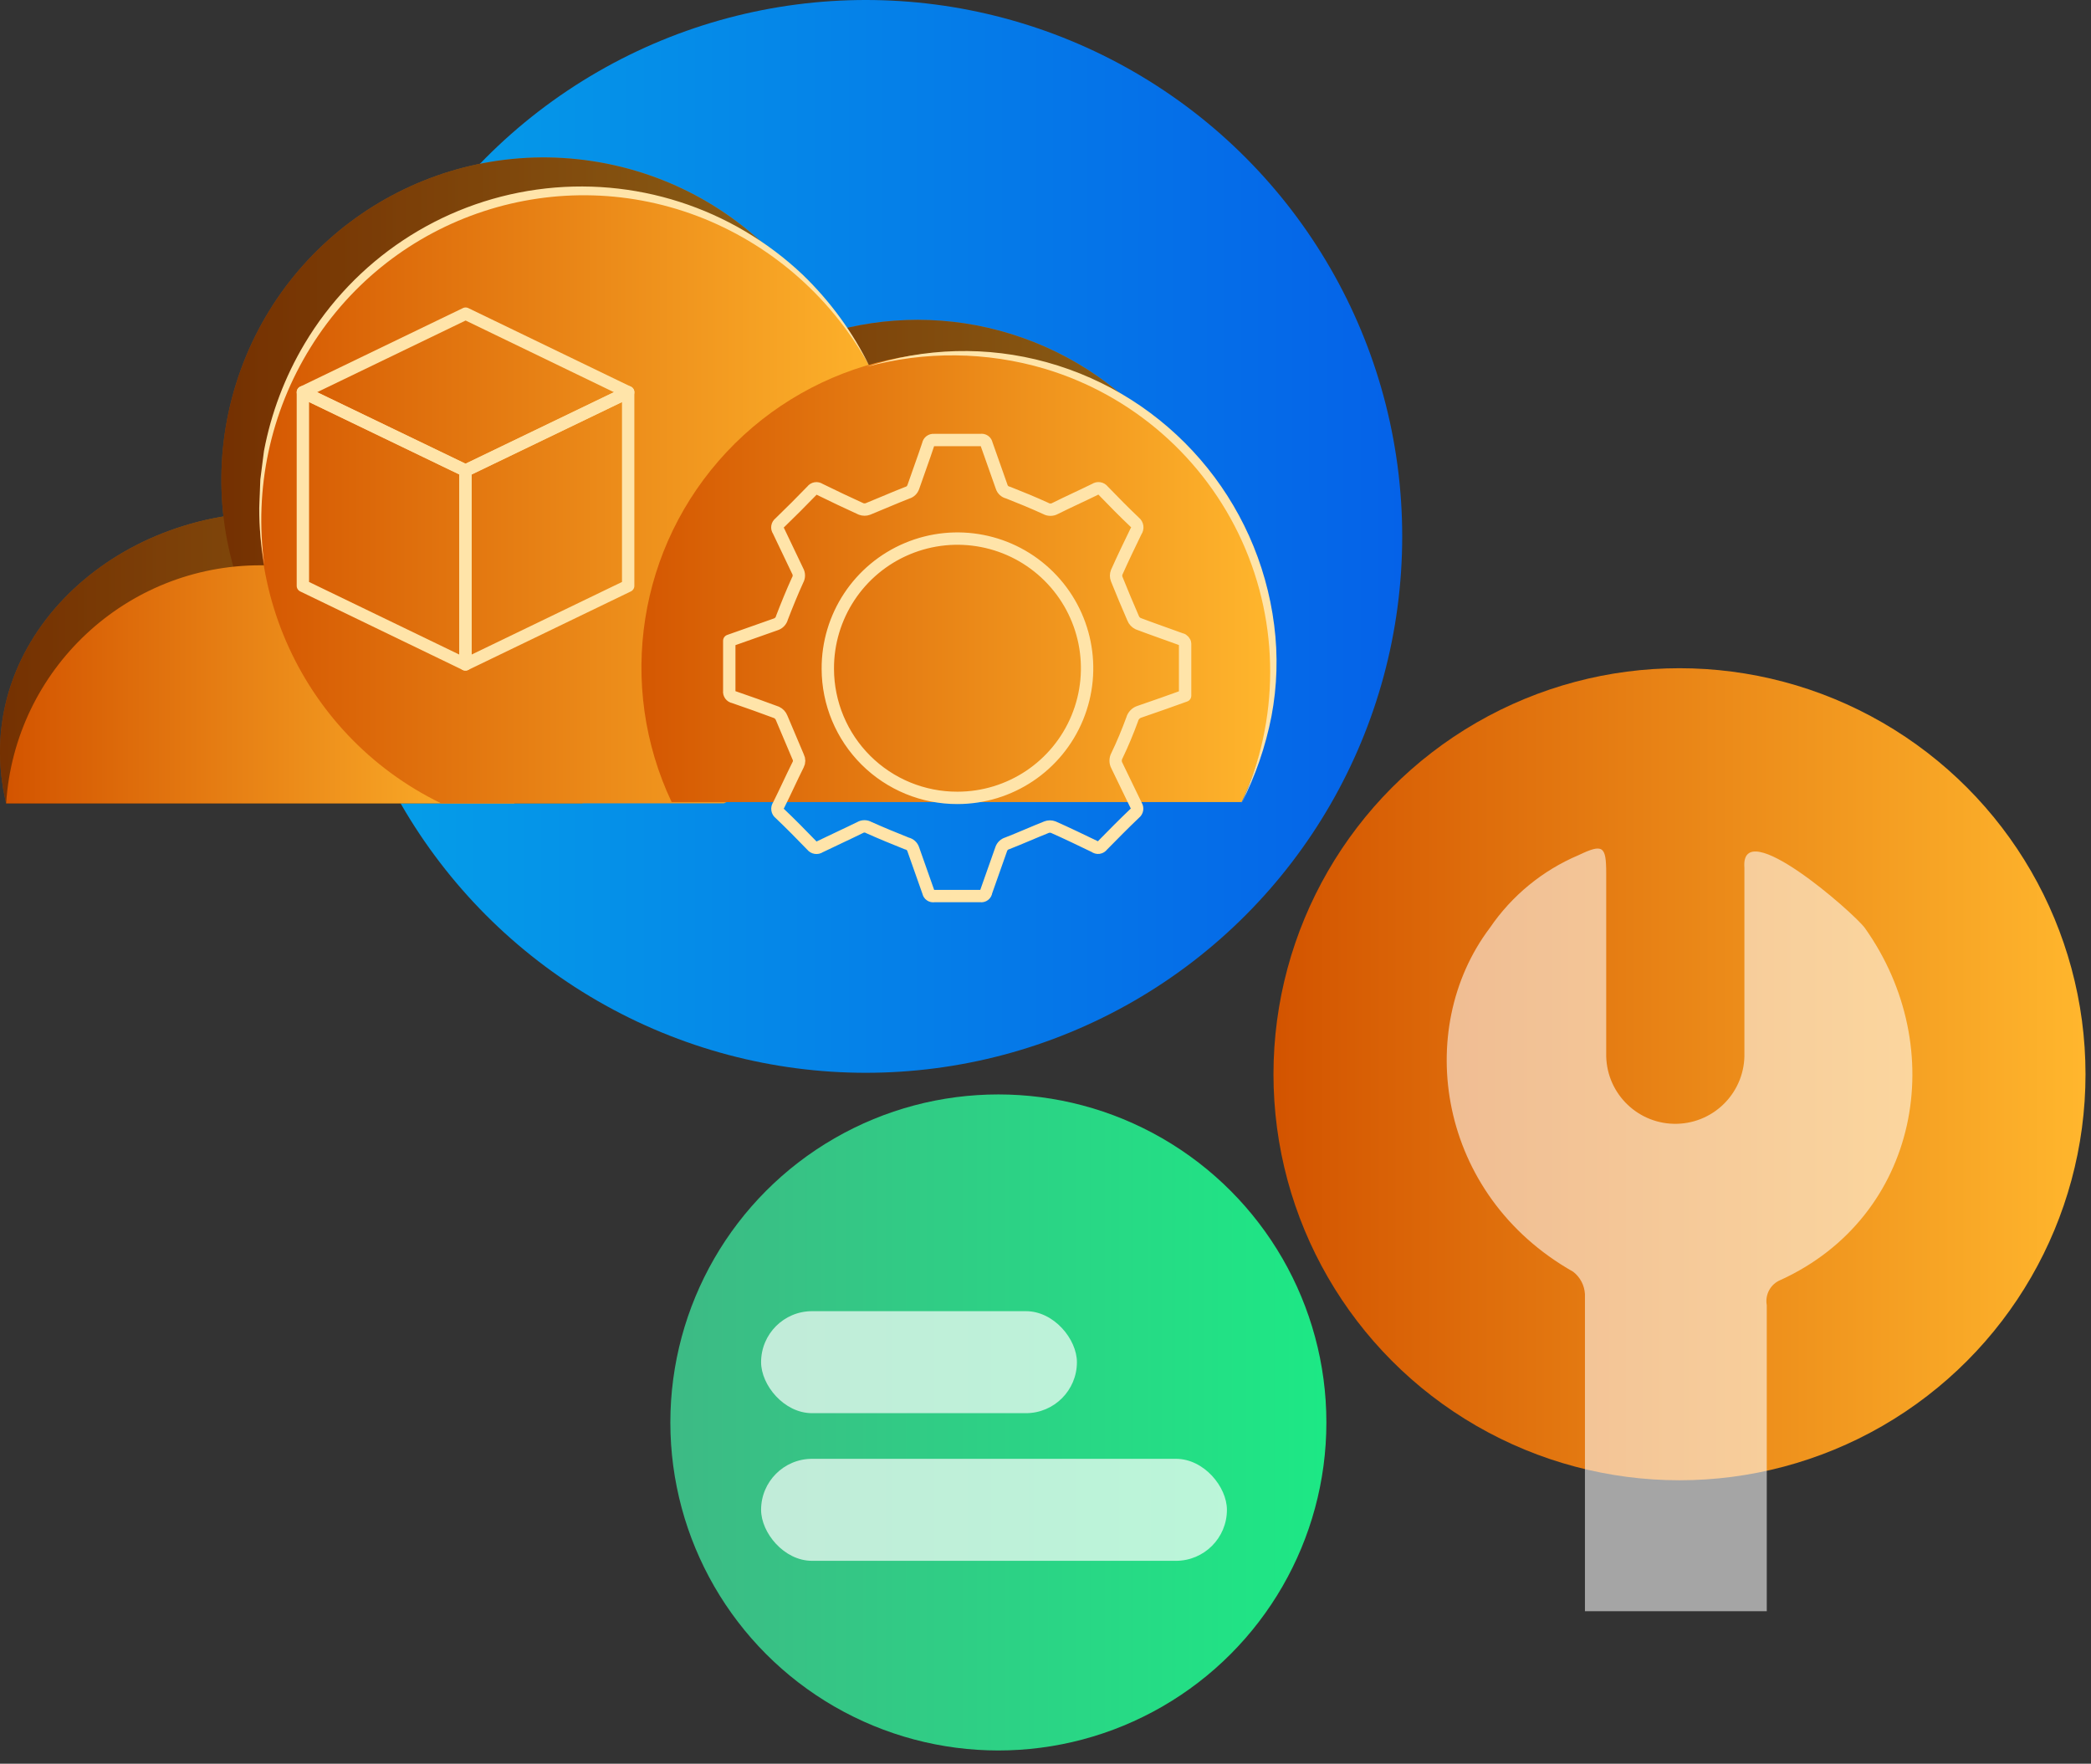
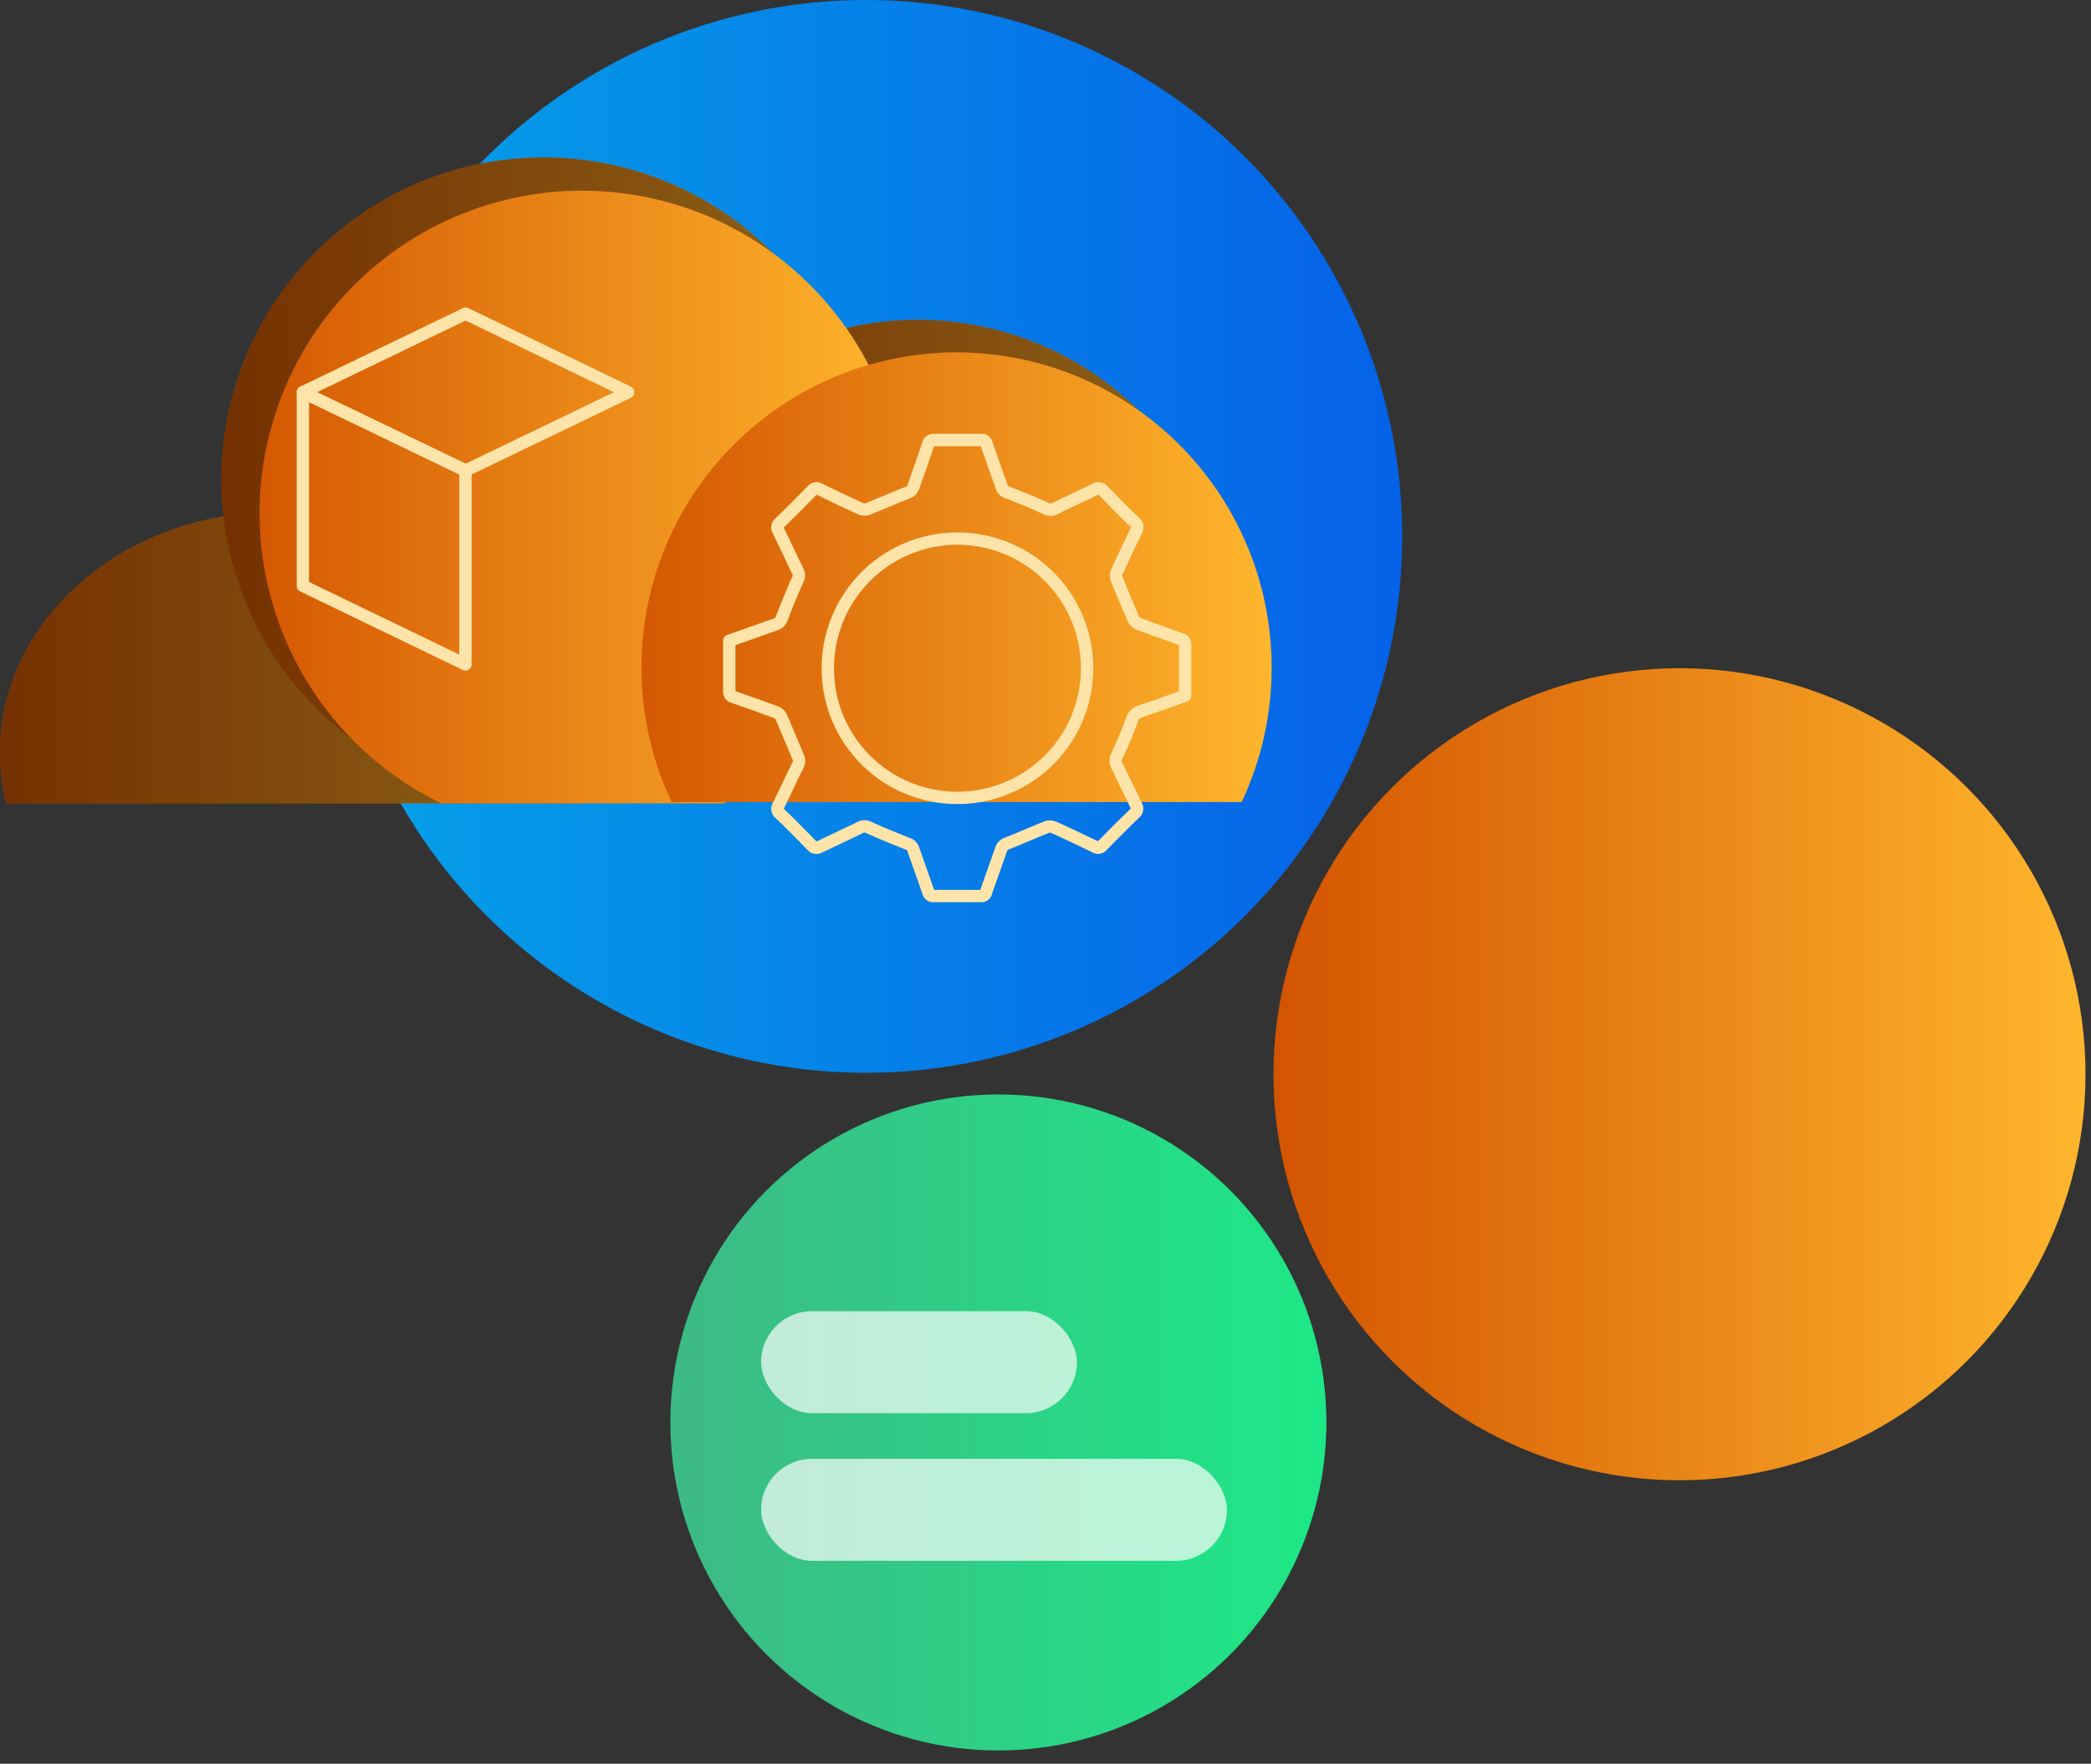
<svg xmlns="http://www.w3.org/2000/svg" width="115px" height="97px" viewBox="0 0 115 97" version="1.1">
  <rect x="0" y="0" width="115" height="97" fill="#333333" stroke="none" />
  <title>xenonstack-cloud-consulting-services</title>
  <defs>
    <linearGradient x1="-0.017%" y1="50%" x2="100%" y2="50%" id="linearGradient-1">
      <stop stop-color="#05A1E8" offset="0%" />
      <stop stop-color="#0562E8" offset="100%" />
    </linearGradient>
    <linearGradient x1="-1.59100478e-14%" y1="50%" x2="100%" y2="50%" id="linearGradient-2">
      <stop stop-color="#D35400" offset="0%" />
      <stop stop-color="#FFB62D" offset="100%" />
    </linearGradient>
    <linearGradient x1="0%" y1="50%" x2="99.972%" y2="50%" id="linearGradient-3">
      <stop stop-color="#3DBA85" offset="0%" />
      <stop stop-color="#1DE885" offset="100%" />
    </linearGradient>
    <linearGradient x1="-0.006%" y1="50%" x2="100%" y2="50%" id="linearGradient-4">
      <stop stop-color="#D35400" offset="0%" />
      <stop stop-color="#FFB62D" offset="100%" />
    </linearGradient>
    <linearGradient x1="0.007%" y1="50.035%" x2="100%" y2="50.035%" id="linearGradient-5">
      <stop stop-color="#D35400" offset="0%" />
      <stop stop-color="#FFB62D" offset="100%" />
    </linearGradient>
    <linearGradient x1="0.001%" y1="50.024%" x2="100%" y2="50.024%" id="linearGradient-6">
      <stop stop-color="#D35400" offset="0%" />
      <stop stop-color="#FFB62D" offset="100%" />
    </linearGradient>
    <linearGradient x1="0%" y1="49.733%" x2="100%" y2="49.733%" id="linearGradient-7">
      <stop stop-color="#D35400" offset="0%" />
      <stop stop-color="#FFB62D" offset="100%" />
    </linearGradient>
    <linearGradient x1="0.092%" y1="49.962%" x2="99.999%" y2="49.962%" id="linearGradient-8">
      <stop stop-color="#D35400" offset="0%" />
      <stop stop-color="#FFB62D" offset="100%" />
    </linearGradient>
    <linearGradient x1="0.116%" y1="49.984%" x2="100.115%" y2="49.984%" id="linearGradient-9">
      <stop stop-color="#D35400" offset="0%" />
      <stop stop-color="#FFB62D" offset="100%" />
    </linearGradient>
  </defs>
  <g id="Page-1" stroke="none" stroke-width="1" fill="none" fill-rule="evenodd">
    <g id="Artboard-Copy-7" transform="translate(-3, -12)">
      <g id="xenonstack-cloud-consulting-services" transform="translate(3, 12)">
        <circle id="Oval" fill="url(#linearGradient-1)" fill-rule="nonzero" cx="47.618" cy="29.5" r="29.5" />
        <circle id="Oval" fill="url(#linearGradient-2)" fill-rule="nonzero" cx="92.368" cy="59.08" r="22.33" />
        <circle id="Oval" fill="url(#linearGradient-3)" fill-rule="nonzero" cx="54.908" cy="78.23" r="18.04" />
        <g id="Group" opacity="0.69" transform="translate(41.858, 72.11)" fill="#FFFFFF" fill-rule="nonzero">
          <rect id="Rectangle" x="0" y="0" width="17.37" height="5.61" rx="2.805" />
          <rect id="Rectangle" x="0" y="8.12" width="25.62" height="5.61" rx="2.805" />
        </g>
        <g id="Group" transform="translate(0, 8.657)">
          <path d="M32.038,35.523 L0.338,35.523 C-1.722,26.873 5.938,19.523 15.018,19.523 L15.298,19.523 C24.199,19.668 31.491,26.638 32.038,35.523 Z" id="Path" fill="url(#linearGradient-4)" fill-rule="nonzero" />
          <path d="M47.638,17.733 C47.64,24.509 43.778,30.692 37.688,33.663 L22.128,33.663 C14.257,29.82 10.372,20.804 12.985,12.443 C15.598,4.082 23.925,-1.117 32.584,0.205 C41.243,1.527 47.639,8.974 47.638,17.733 Z" id="Path" fill="url(#linearGradient-5)" fill-rule="nonzero" />
          <path d="M67.808,26.273 C67.809,28.829 67.242,31.353 66.148,33.663 L34.798,33.663 C31.76,27.232 32.961,19.597 37.826,14.408 C42.692,9.22 50.233,7.531 56.847,10.149 C63.461,12.767 67.803,19.16 67.798,26.273 L67.808,26.273 Z" id="Path" fill="url(#linearGradient-6)" fill-rule="nonzero" />
          <g opacity="0.45" fill="#000000" fill-rule="nonzero" id="Path">
            <path d="M32.038,35.523 L0.338,35.523 C-1.722,26.873 5.938,19.523 15.018,19.523 L15.298,19.523 C24.199,19.668 31.491,26.638 32.038,35.523 Z" />
            <path d="M47.638,17.733 C47.64,24.509 43.778,30.692 37.688,33.663 L22.128,33.663 C14.257,29.82 10.372,20.804 12.985,12.443 C15.598,4.082 23.925,-1.117 32.584,0.205 C41.243,1.527 47.639,8.974 47.638,17.733 Z" />
            <path d="M67.808,26.273 C67.809,28.829 67.242,31.353 66.148,33.663 L34.798,33.663 C31.76,27.232 32.961,19.597 37.826,14.408 C42.692,9.22 50.233,7.531 56.847,10.149 C63.461,12.767 67.803,19.16 67.798,26.273 L67.808,26.273 Z" />
          </g>
-           <path d="M28.288,35.523 L0.338,35.523 C0.818,28.149 6.948,22.418 14.338,22.433 L14.568,22.433 C21.85,22.564 27.816,28.256 28.288,35.523 Z" id="Path" fill="url(#linearGradient-7)" fill-rule="nonzero" />
          <path d="M49.758,19.523 C49.788,26.322 45.926,32.539 39.818,35.523 L24.258,35.523 C16.379,31.691 12.478,22.68 15.075,14.312 C17.672,5.944 25.99,0.726 34.654,2.028 C43.318,3.329 49.735,10.762 49.758,19.523 L49.758,19.523 Z" id="Path" fill="url(#linearGradient-8)" fill-rule="nonzero" />
-           <path d="M14.538,22.403 C14.35,21.374 14.256,20.33 14.258,19.283 L14.318,17.703 L14.518,16.143 C14.911,14.065 15.666,12.071 16.748,10.253 C19.5,5.629 24.205,2.507 29.535,1.767 C34.865,1.028 40.242,2.752 44.148,6.453 C45.665,7.915 46.914,9.631 47.838,11.523 C45.836,7.835 42.616,4.954 38.728,3.373 C30.75,0.146 21.608,3.136 17.078,10.453 C14.864,14.019 13.966,18.246 14.538,22.403 Z" id="Path" fill="#FFE4A9" fill-rule="nonzero" />
          <path d="M69.938,28.053 C69.942,30.612 69.379,33.139 68.288,35.453 L36.938,35.453 C33.901,29.023 35.1,21.389 39.964,16.201 C44.827,11.012 52.367,9.321 58.981,11.936 C65.594,14.551 69.939,20.942 69.938,28.053 Z" id="Path" fill="url(#linearGradient-9)" fill-rule="nonzero" />
-           <path d="M47.638,11.523 C50.845,10.452 54.299,10.362 57.558,11.263 C64.269,13.118 69.207,18.825 70.078,25.733 C70.291,27.398 70.24,29.085 69.928,30.733 C69.603,32.399 69.047,34.011 68.278,35.523 C70.373,30.95 70.384,25.693 68.31,21.11 C66.235,16.527 62.277,13.067 57.458,11.623 C54.258,10.676 50.857,10.641 47.638,11.523 Z" id="Path" fill="#FFE4A9" fill-rule="nonzero" />
          <path d="M40.108,26.583 L42.658,25.683 C42.831,25.63 42.964,25.489 43.008,25.313 C43.278,24.613 43.558,23.923 43.868,23.243 C43.957,23.089 43.957,22.898 43.868,22.743 L42.808,20.523 C42.761,20.459 42.742,20.378 42.756,20.299 C42.769,20.22 42.813,20.15 42.878,20.103 C43.478,19.523 44.078,18.923 44.658,18.323 C44.704,18.258 44.775,18.214 44.853,18.201 C44.932,18.188 45.013,18.207 45.078,18.253 C45.838,18.627 46.598,18.987 47.358,19.333 C47.481,19.379 47.615,19.379 47.738,19.333 C48.458,19.043 49.178,18.723 49.898,18.443 C50.052,18.4 50.175,18.284 50.228,18.133 C50.498,17.343 50.788,16.573 51.048,15.783 C51.074,15.631 51.214,15.525 51.368,15.543 L53.938,15.543 C54.01,15.529 54.084,15.544 54.145,15.586 C54.205,15.627 54.246,15.691 54.258,15.763 C54.528,16.553 54.818,17.323 55.088,18.113 C55.138,18.275 55.272,18.398 55.438,18.433 C56.128,18.703 56.828,18.993 57.508,19.303 C57.672,19.398 57.874,19.398 58.038,19.303 C58.758,18.943 59.498,18.613 60.228,18.253 C60.37,18.154 60.564,18.185 60.668,18.323 C61.238,18.913 61.818,19.503 62.408,20.063 C62.564,20.183 62.595,20.406 62.478,20.563 C62.118,21.303 61.758,22.053 61.418,22.813 C61.369,22.935 61.369,23.071 61.418,23.193 C61.708,23.913 62.008,24.633 62.318,25.343 C62.369,25.476 62.47,25.583 62.598,25.643 C63.388,25.943 64.178,26.213 64.968,26.503 C65.058,26.503 65.178,26.653 65.178,26.733 C65.178,27.733 65.178,28.633 65.178,29.603 C64.338,29.903 63.508,30.203 62.678,30.483 C62.478,30.542 62.322,30.702 62.268,30.903 C62.018,31.583 61.738,32.263 61.428,32.903 C61.334,33.075 61.334,33.282 61.428,33.453 C61.788,34.183 62.128,34.913 62.488,35.643 C62.58,35.78 62.549,35.964 62.418,36.063 C61.808,36.643 61.218,37.243 60.628,37.843 C60.582,37.909 60.511,37.953 60.431,37.965 C60.351,37.976 60.271,37.954 60.208,37.903 C59.458,37.543 58.698,37.173 57.928,36.833 C57.809,36.788 57.677,36.788 57.558,36.833 C56.828,37.123 56.118,37.443 55.398,37.723 C55.244,37.767 55.121,37.882 55.068,38.033 C54.798,38.823 54.508,39.593 54.238,40.383 C54.231,40.457 54.193,40.525 54.135,40.57 C54.076,40.615 54.001,40.635 53.928,40.623 L51.378,40.623 C51.306,40.638 51.232,40.623 51.171,40.581 C51.111,40.54 51.07,40.476 51.058,40.403 C50.788,39.613 50.498,38.843 50.228,38.053 C50.178,37.891 50.044,37.769 49.878,37.733 C49.178,37.453 48.468,37.163 47.778,36.853 C47.633,36.769 47.453,36.769 47.308,36.853 C46.578,37.213 45.828,37.553 45.088,37.913 C44.947,38.013 44.752,37.982 44.648,37.843 C44.068,37.243 43.488,36.653 42.888,36.083 C42.819,36.033 42.772,35.958 42.759,35.873 C42.746,35.788 42.767,35.702 42.818,35.633 C43.188,34.893 43.528,34.133 43.898,33.393 C43.967,33.262 43.967,33.105 43.898,32.973 C43.588,32.263 43.298,31.533 42.988,30.823 C42.937,30.691 42.837,30.584 42.708,30.523 C41.928,30.233 41.148,29.953 40.358,29.683 C40.196,29.658 40.084,29.506 40.108,29.343 C40.108,28.443 40.108,27.523 40.108,26.583 Z M52.658,35.223 C55.545,35.223 58.148,33.482 59.249,30.813 C60.35,28.143 59.733,25.074 57.685,23.038 C55.638,21.002 52.565,20.402 49.902,21.518 C47.239,22.634 45.512,25.246 45.528,28.133 C45.533,30.019 46.288,31.825 47.625,33.155 C48.962,34.485 50.772,35.229 52.658,35.223 Z" id="Shape" stroke="#FFE4A9" stroke-width="0.68" stroke-linejoin="round" />
          <polygon id="Path" stroke="#FFE4A9" stroke-width="0.68" stroke-linejoin="round" points="25.598 27.883 16.658 23.563 16.658 12.913 25.598 17.223" />
-           <polygon id="Path" stroke="#FFE4A9" stroke-width="0.68" stroke-linejoin="round" points="25.598 27.883 34.548 23.563 34.548 12.913 25.598 17.223" />
          <polygon id="Path" stroke="#FFE4A9" stroke-width="0.68" stroke-linejoin="round" points="34.548 12.913 25.608 17.223 16.658 12.913 25.608 8.593" />
        </g>
        <g id="Group" opacity="0.56" transform="translate(79.566, 46.667)" fill="#FFFFFF" fill-rule="nonzero">
-           <path d="M18.372,23.723 C17.816,23.943 17.494,24.526 17.602,25.113 C17.602,27.813 17.602,39.253 17.602,41.943 L7.602,41.943 C7.602,39.043 7.602,27.403 7.602,24.503 C7.575,24.018 7.338,23.569 6.952,23.273 C-0.508,19.053 -1.848,9.953 2.372,4.363 C3.58,2.588 5.275,1.2 7.252,0.363 C8.592,-0.277 8.772,-0.147 8.772,1.363 C8.772,4.713 8.772,8.073 8.772,11.433 C8.825,13.532 10.569,15.191 12.667,15.138 C14.766,15.086 16.425,13.342 16.372,11.243 C16.372,7.843 16.372,4.453 16.372,1.053 C16.132,-1.947 22.372,3.523 22.992,4.363 C27.712,11.003 25.982,20.233 18.372,23.723 Z" id="Path" />
-         </g>
+           </g>
      </g>
    </g>
  </g>
</svg>